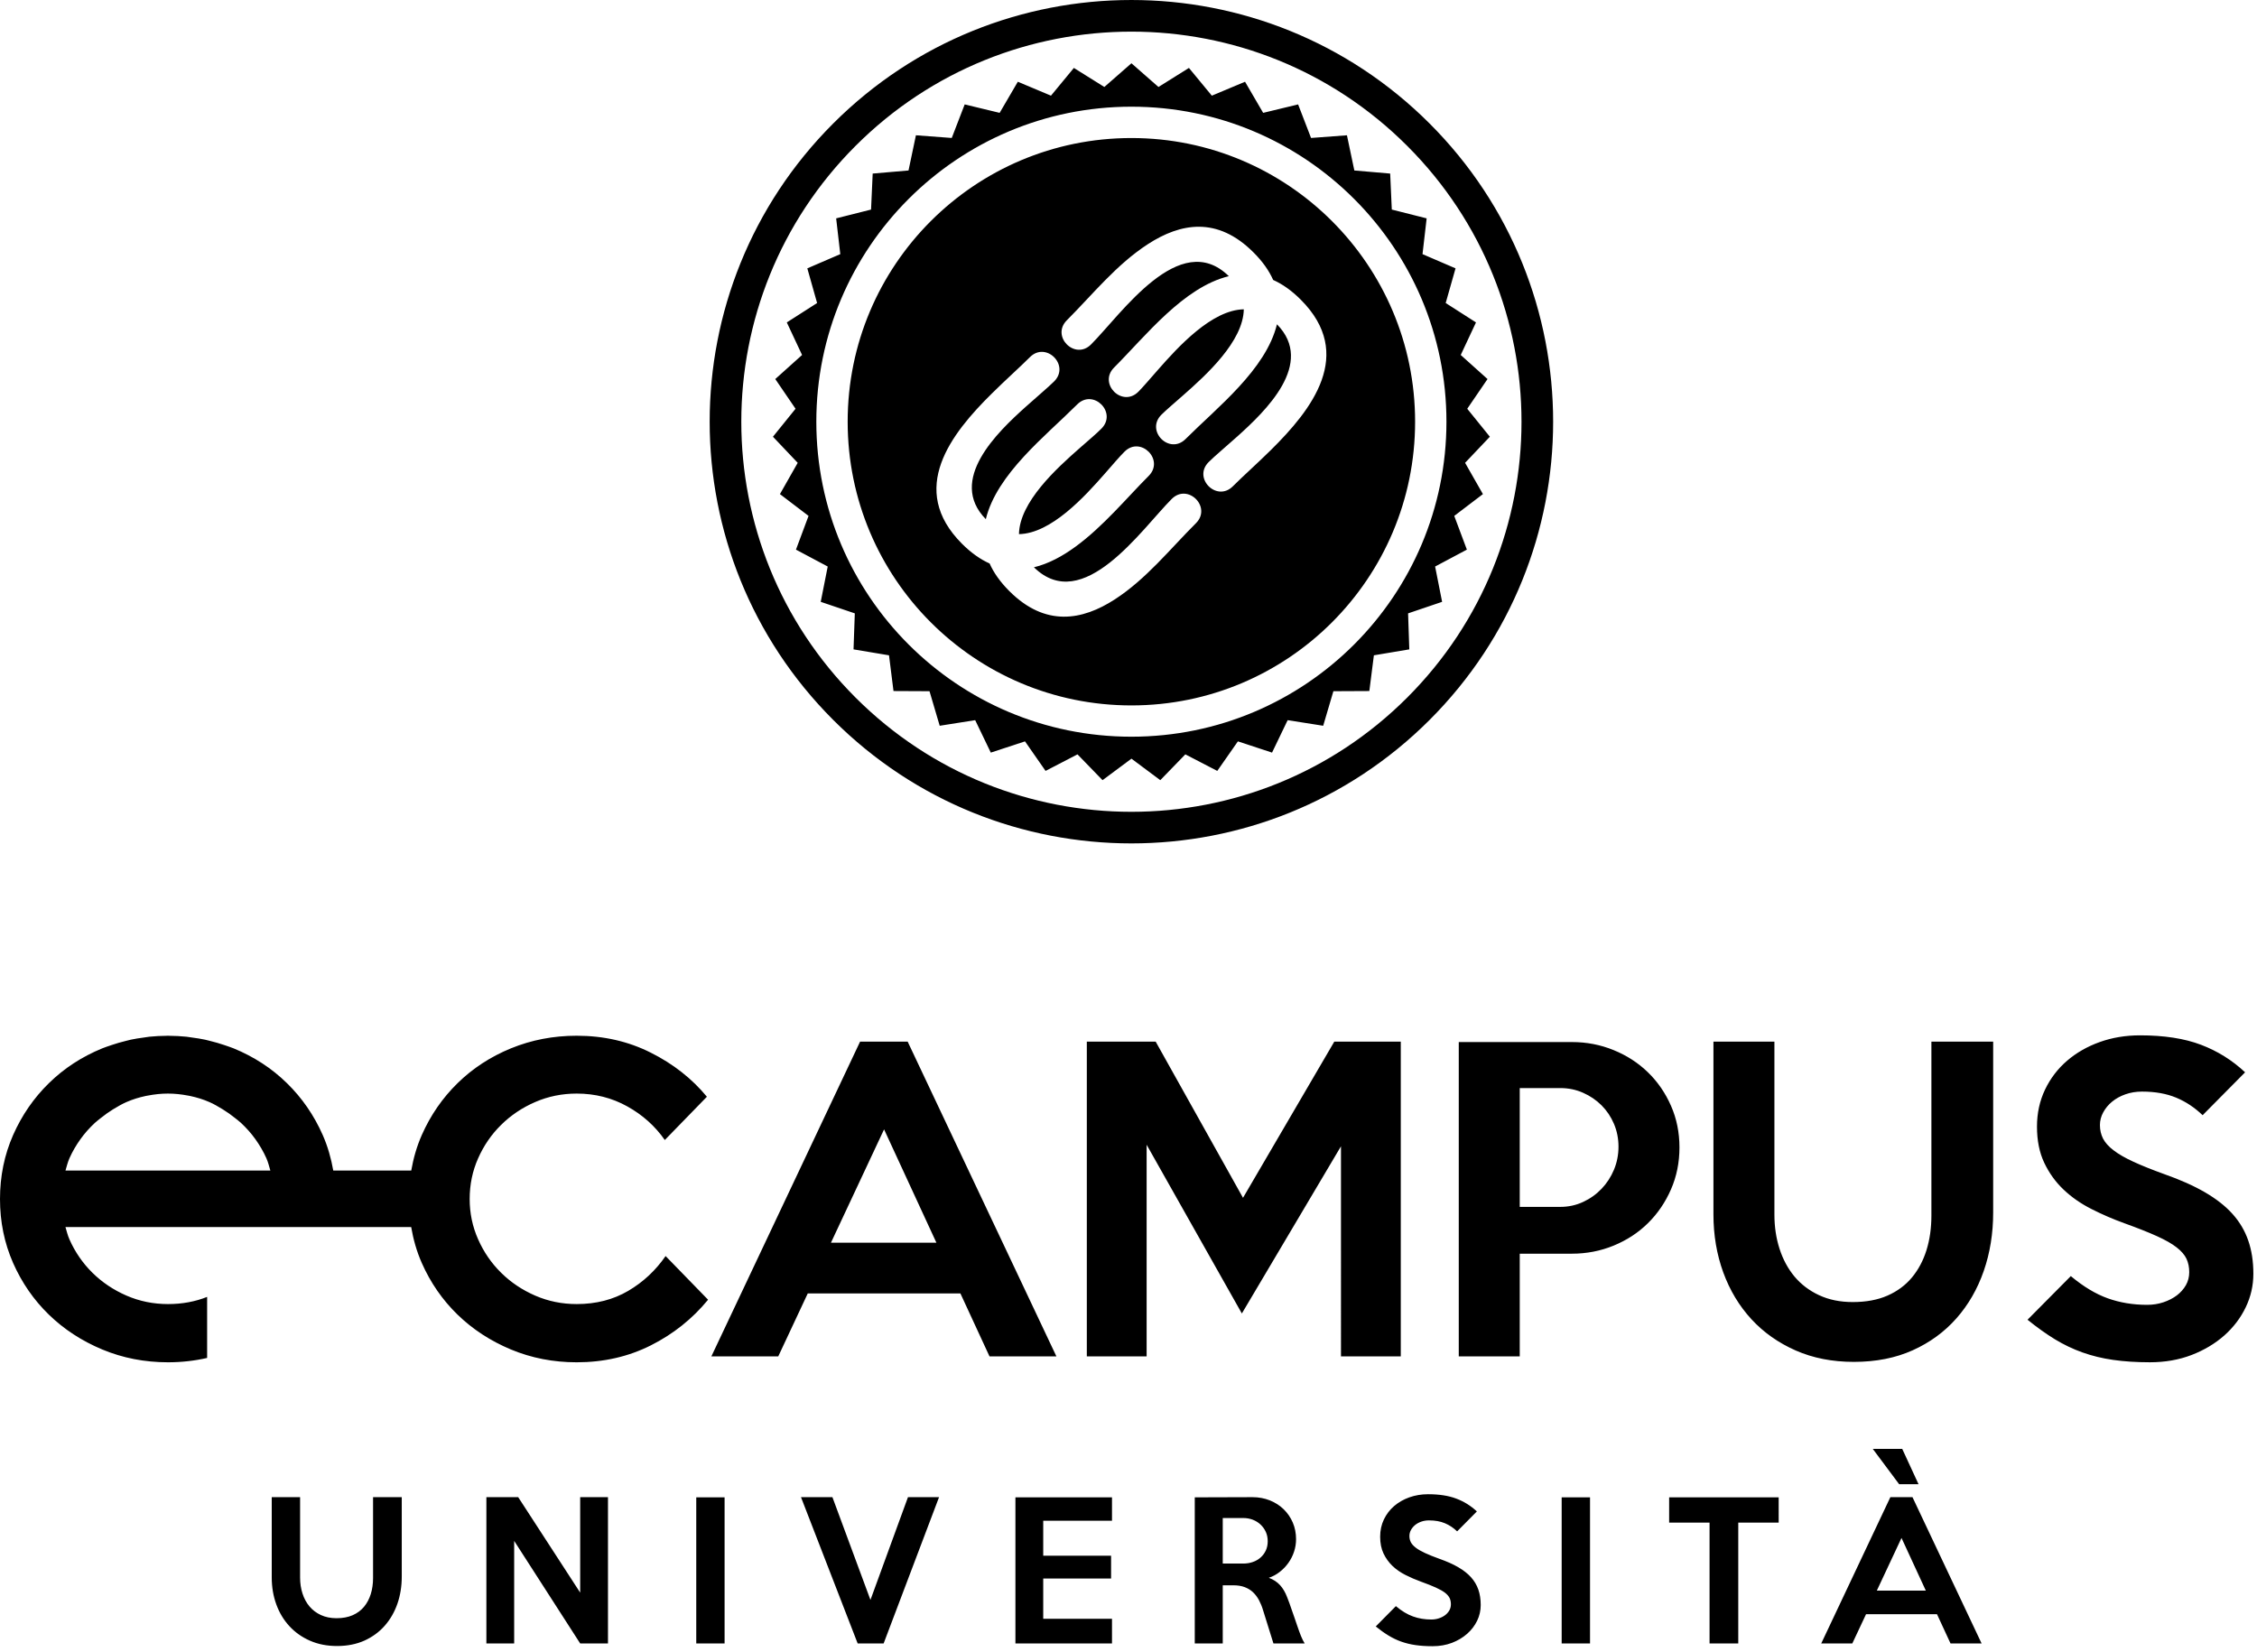
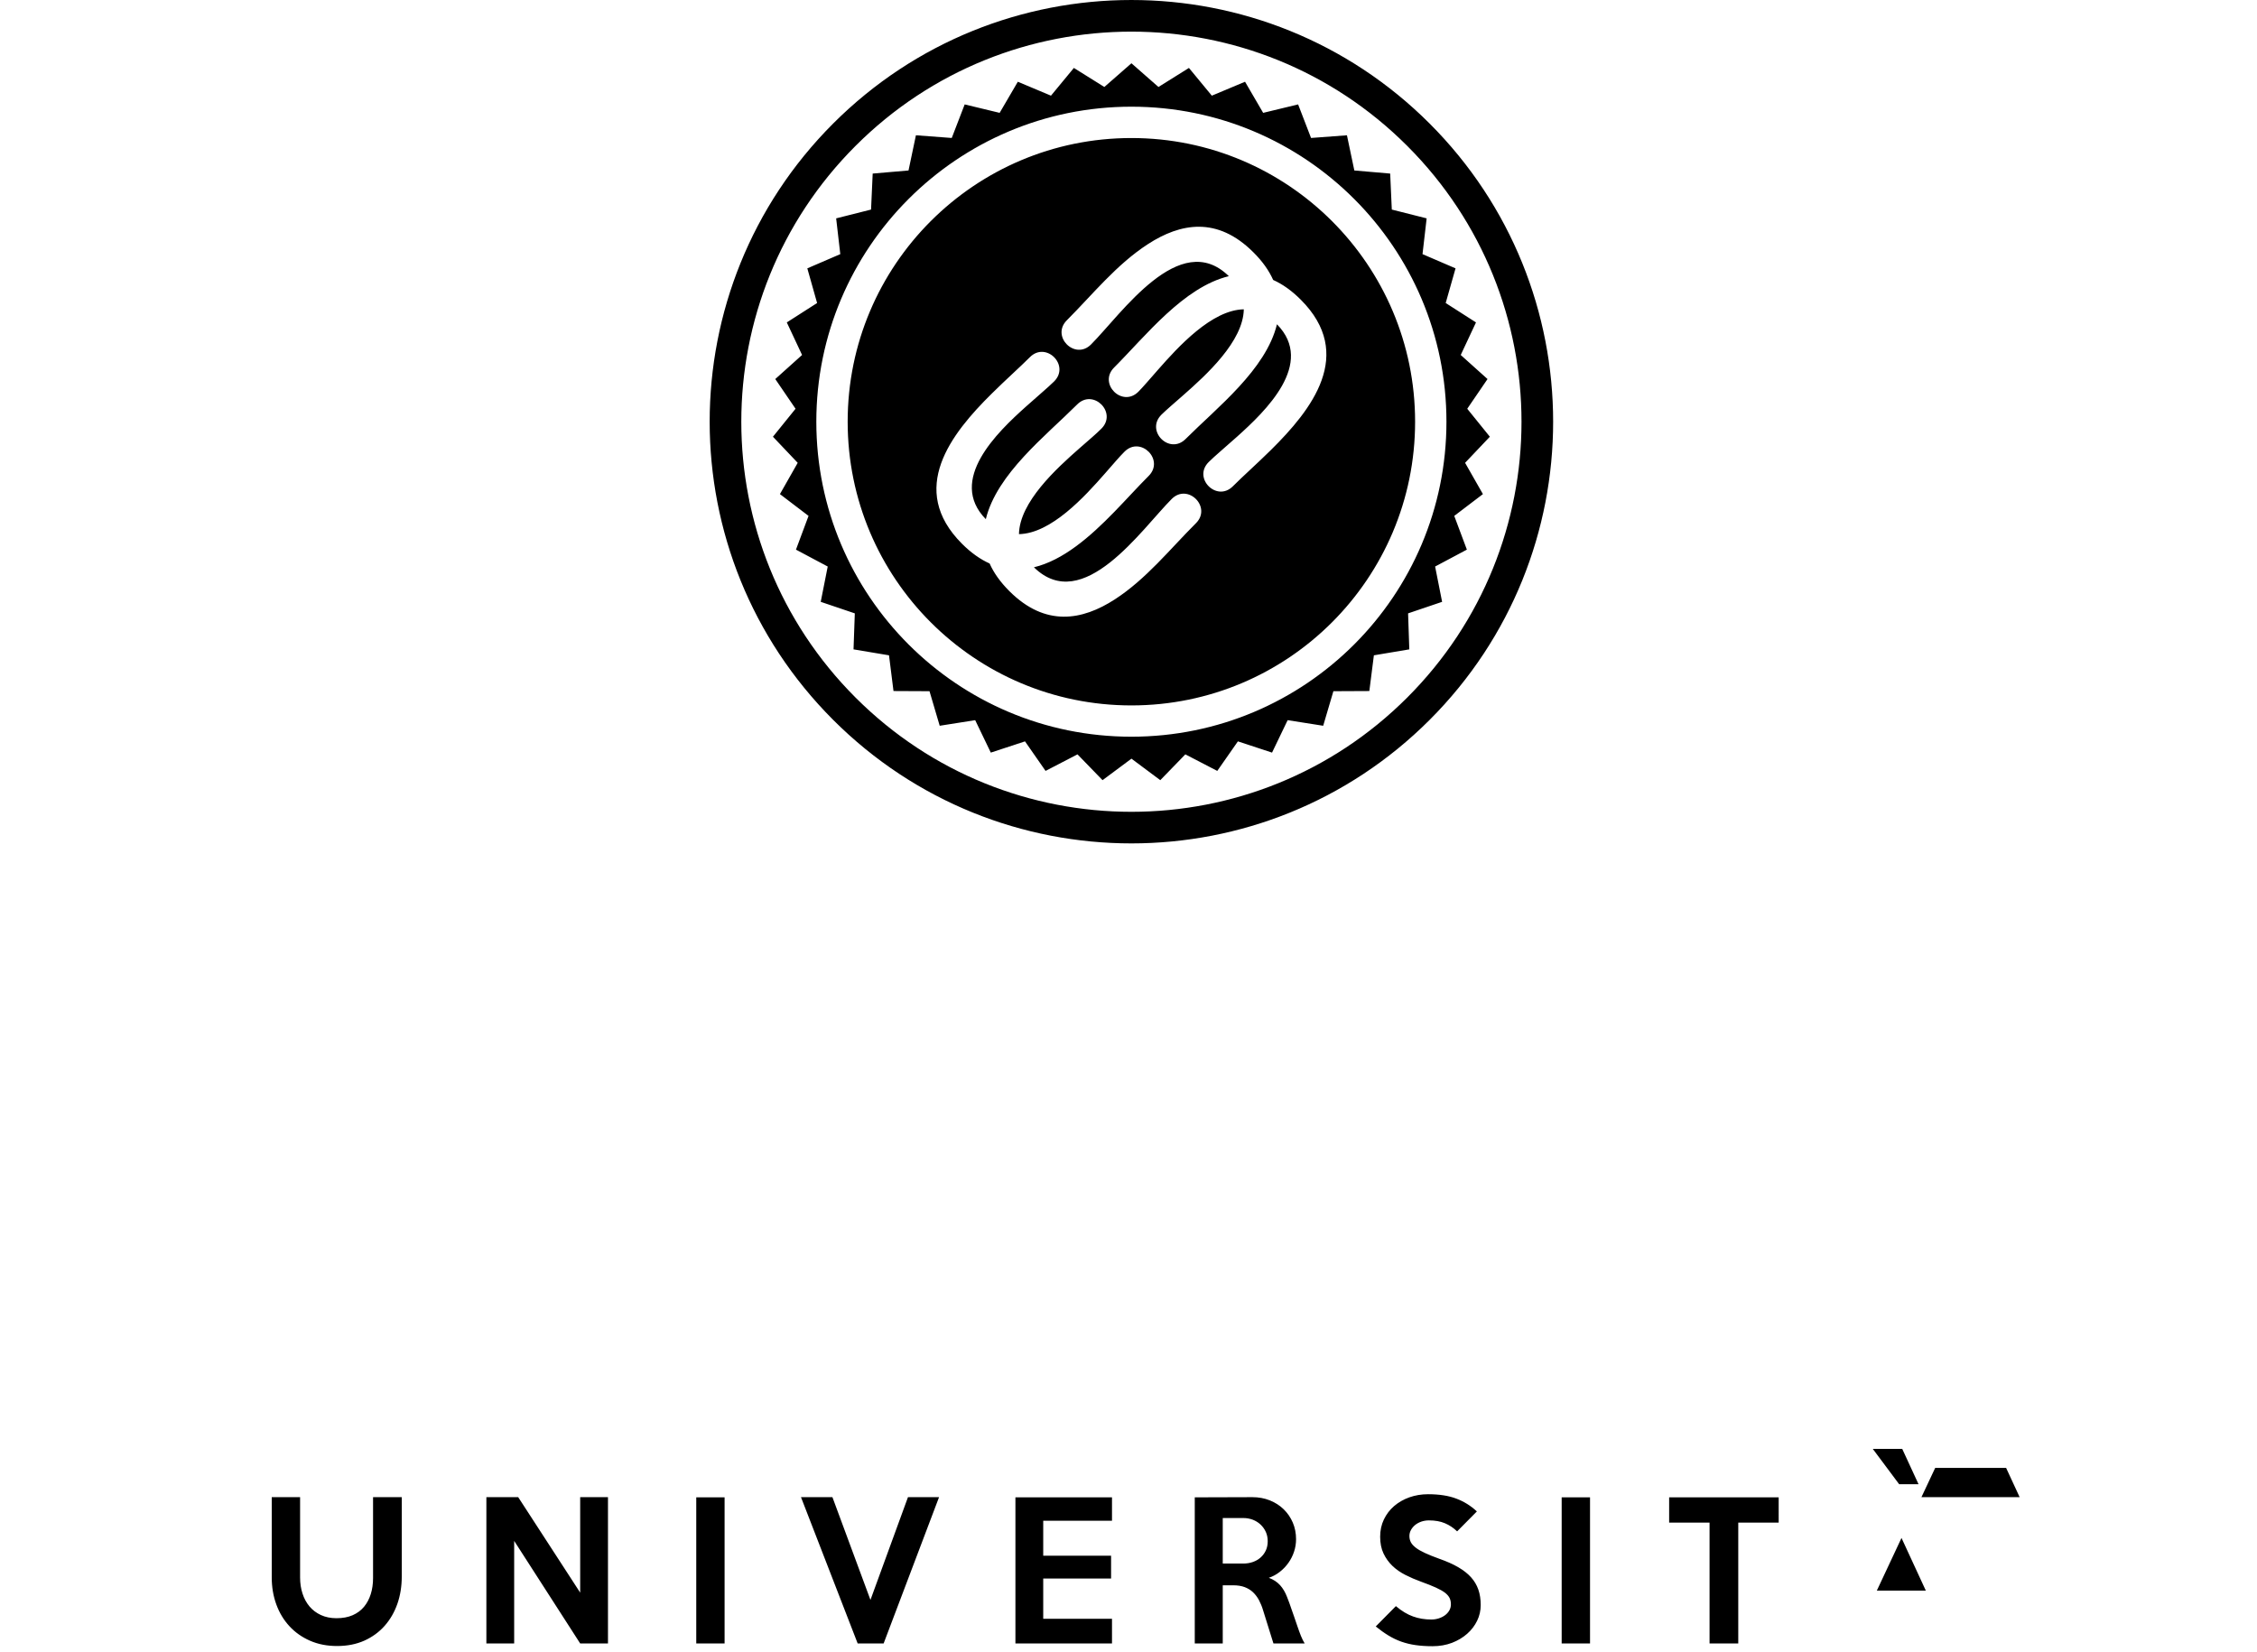
<svg xmlns="http://www.w3.org/2000/svg" version="1.1" id="Layer_1" x="0px" y="0px" viewBox="0 0 388 284" style="enable-background:new 0 0 388 284;" xml:space="preserve">
  <g id="ecampus">
    <path id="Fill-1" style="fill-rule:evenodd;clip-rule:evenodd;" d="M218.479,77.367c-2.374,2.344-4.748,4.446-6.541,6.239   c-2.764,2.765-6.931-1.401-4.157-4.167c1.072-1.071,2.905-2.583,4.908-4.387c4.818-4.326,13.462-12.559,6.831-19.3   c-1.893,7.792-10.287,14.303-15.705,19.721c-2.774,2.775-6.931-1.391-4.167-4.166c0.871-0.861,2.224-2.003,3.756-3.355   c3.966-3.486,10.317-9.255,10.417-14.774c-5.519,0.1-11.288,6.45-14.774,10.417c-1.352,1.532-2.494,2.885-3.355,3.756   c-2.774,2.764-6.941-1.392-4.167-4.167c5.419-5.419,11.929-13.812,19.722-15.705c-8.444-8.293-18.53,6.591-23.688,11.739   c-2.764,2.774-6.931-1.392-4.157-4.158c4.507-4.516,8.524-9.584,13.952-13.1c5.569-3.606,11.899-4.808,18.129,1.432   c1.573,1.563,2.674,3.145,3.385,4.738c1.593,0.711,3.175,1.823,4.738,3.385C233.013,60.91,225.491,70.445,218.479,77.367   L218.479,77.367z M205.599,89.947c-4.517,4.507-8.534,9.585-13.952,13.101c-5.579,3.606-11.909,4.798-18.139-1.432   c-1.563-1.564-2.674-3.146-3.385-4.739c-1.583-0.71-3.175-1.822-4.738-3.384c-9.395-9.395-1.883-18.93,5.138-25.851   c2.364-2.344,4.738-4.447,6.531-6.24c2.764-2.764,6.931,1.392,4.167,4.167c-1.082,1.072-2.905,2.584-4.908,4.387   c-4.818,4.327-13.462,12.56-6.841,19.301c1.893-7.792,10.287-14.303,15.705-19.722c2.774-2.774,6.931,1.392,4.167,4.157   c-0.861,0.871-2.214,2.013-3.756,3.364c-3.966,3.487-10.317,9.256-10.417,14.774c5.519-0.099,11.298-6.449,14.774-10.416   c1.352-1.532,2.494-2.896,3.365-3.756c2.764-2.765,6.931,1.392,4.157,4.167c-3.666,3.665-7.833,8.704-12.56,12.149   c-2.254,1.652-4.637,2.945-7.162,3.556c8.444,8.293,18.53-6.591,23.688-11.75C204.196,83.016,208.363,87.182,205.599,89.947   L205.599,89.947z M194.501,23.731c-26.943,0-48.779,21.835-48.779,48.768c0,26.943,21.835,48.778,48.779,48.778   c26.933,0,48.769-21.835,48.769-48.778C243.269,45.566,221.434,23.731,194.501,23.731L194.501,23.731z M194.501,126.656   c-29.918,0.01-54.167-24.239-54.167-54.157c0-29.908,24.249-54.157,54.167-54.157c29.908,0,54.157,24.249,54.157,54.157   C248.658,102.417,224.409,126.656,194.501,126.656L194.501,126.656z M251.863,79.57l4.257-4.487l-3.886-4.808l3.486-5.108   l-4.607-4.137l2.624-5.599l-5.208-3.335l1.693-5.96l-5.679-2.444l0.711-6.15l-5.99-1.513l-0.28-6.189l-6.16-0.531l-1.272-6.051   l-6.17,0.462l-2.224-5.769l-6.01,1.452l-3.115-5.349l-5.709,2.394l-3.936-4.768l-5.238,3.275l-4.647-4.077l-4.658,4.077   l-5.238-3.275l-3.936,4.768l-5.699-2.394l-3.125,5.349l-6.01-1.452l-2.224,5.769l-6.16-0.462l-1.272,6.051l-6.16,0.531l-0.28,6.189   l-6,1.513l0.711,6.15l-5.669,2.444l1.683,5.96l-5.208,3.335l2.624,5.599l-4.607,4.137l3.486,5.108l-3.886,4.808l4.257,4.487   l-3.055,5.378l4.918,3.747l-2.163,5.799l5.459,2.905l-1.202,6.07l5.859,1.983l-0.22,6.19l6.1,1.022l0.771,6.14l6.19,0.029   l1.753,5.941l6.1-0.962l2.684,5.578l5.879-1.932l3.536,5.078l5.489-2.845l4.307,4.437l4.968-3.697l4.958,3.697l4.307-4.437   l5.489,2.845l3.546-5.078l5.869,1.932l2.684-5.578l6.11,0.962l1.753-5.941l6.18-0.029l0.781-6.14l6.09-1.022l-0.21-6.19   l5.849-1.983l-1.202-6.07l5.459-2.905L250,88.695l4.928-3.747L251.863,79.57z M194.501,126.656   c-29.918,0.01-54.167-24.239-54.167-54.157c0-29.908,24.249-54.157,54.167-54.157c29.908,0,54.157,24.249,54.157,54.157   C248.658,102.417,224.409,126.656,194.501,126.656L194.501,126.656z M251.863,79.57l4.257-4.487l-3.886-4.808l3.486-5.108   l-4.607-4.137l2.624-5.599l-5.208-3.335l1.693-5.96l-5.679-2.444l0.711-6.15l-5.99-1.513l-0.28-6.189l-6.16-0.531l-1.272-6.051   l-6.17,0.462l-2.224-5.769l-6.01,1.452l-3.115-5.349l-5.709,2.394l-3.936-4.768l-5.238,3.275l-4.647-4.077l-4.658,4.077   l-5.238-3.275l-3.936,4.768l-5.699-2.394l-3.125,5.349l-6.01-1.452l-2.224,5.769l-6.16-0.462l-1.272,6.051l-6.16,0.531l-0.28,6.189   l-6,1.513l0.711,6.15l-5.669,2.444l1.683,5.96l-5.208,3.335l2.624,5.599l-4.607,4.137l3.486,5.108l-3.886,4.808l4.257,4.487   l-3.055,5.378l4.918,3.747l-2.163,5.799l5.459,2.905l-1.202,6.07l5.859,1.983l-0.22,6.19l6.1,1.022l0.771,6.14l6.19,0.029   l1.753,5.941l6.1-0.962l2.684,5.578l5.879-1.932l3.536,5.078l5.489-2.845l4.307,4.437l4.968-3.697l4.958,3.697l4.307-4.437   l5.489,2.845l3.546-5.078l5.869,1.932l2.684-5.578l6.11,0.962l1.753-5.941l6.18-0.029l0.781-6.14l6.09-1.022l-0.21-6.19   l5.849-1.983l-1.202-6.07l5.459-2.905L250,88.695l4.928-3.747L251.863,79.57z M194.501,126.656   c-29.918,0.01-54.167-24.239-54.167-54.157c0-29.908,24.249-54.157,54.167-54.157c29.908,0,54.157,24.249,54.157,54.157   C248.658,102.417,224.409,126.656,194.501,126.656L194.501,126.656z M251.863,79.57l4.257-4.487l-3.886-4.808l3.486-5.108   l-4.607-4.137l2.624-5.599l-5.208-3.335l1.693-5.96l-5.679-2.444l0.711-6.15l-5.99-1.513l-0.28-6.189l-6.16-0.531l-1.272-6.051   l-6.17,0.462l-2.224-5.769l-6.01,1.452l-3.115-5.349l-5.709,2.394l-3.936-4.768l-5.238,3.275l-4.647-4.077l-4.658,4.077   l-5.238-3.275l-3.936,4.768l-5.699-2.394l-3.125,5.349l-6.01-1.452l-2.224,5.769l-6.16-0.462l-1.272,6.051l-6.16,0.531l-0.28,6.189   l-6,1.513l0.711,6.15l-5.669,2.444l1.683,5.96l-5.208,3.335l2.624,5.599l-4.607,4.137l3.486,5.108l-3.886,4.808l4.257,4.487   l-3.055,5.378l4.918,3.747l-2.163,5.799l5.459,2.905l-1.202,6.07l5.859,1.983l-0.22,6.19l6.1,1.022l0.771,6.14l6.19,0.029   l1.753,5.941l6.1-0.962l2.684,5.578l5.879-1.932l3.536,5.078l5.489-2.845l4.307,4.437l4.968-3.697l4.958,3.697l4.307-4.437   l5.489,2.845l3.546-5.078l5.869,1.932l2.684-5.578l6.11,0.962l1.753-5.941l6.18-0.029l0.781-6.14l6.09-1.022l-0.21-6.19   l5.849-1.983l-1.202-6.07l5.459-2.905L250,88.695l4.928-3.747L251.863,79.57z M194.501,126.656   c-29.918,0.01-54.167-24.239-54.167-54.157c0-29.908,24.249-54.157,54.167-54.157c29.908,0,54.157,24.249,54.157,54.157   C248.658,102.417,224.409,126.656,194.501,126.656L194.501,126.656z M251.863,79.57l4.257-4.487l-3.886-4.808l3.486-5.108   l-4.607-4.137l2.624-5.599l-5.208-3.335l1.693-5.96l-5.679-2.444l0.711-6.15l-5.99-1.513l-0.28-6.189l-6.16-0.531l-1.272-6.051   l-6.17,0.462l-2.224-5.769l-6.01,1.452l-3.115-5.349l-5.709,2.394l-3.936-4.768l-5.238,3.275l-4.647-4.077l-4.658,4.077   l-5.238-3.275l-3.936,4.768l-5.699-2.394l-3.125,5.349l-6.01-1.452l-2.224,5.769l-6.16-0.462l-1.272,6.051l-6.16,0.531l-0.28,6.189   l-6,1.513l0.711,6.15l-5.669,2.444l1.683,5.96l-5.208,3.335l2.624,5.599l-4.607,4.137l3.486,5.108l-3.886,4.808l4.257,4.487   l-3.055,5.378l4.918,3.747l-2.163,5.799l5.459,2.905l-1.202,6.07l5.859,1.983l-0.22,6.19l6.1,1.022l0.771,6.14l6.19,0.029   l1.753,5.941l6.1-0.962l2.684,5.578l5.879-1.932l3.536,5.078l5.489-2.845l4.307,4.437l4.968-3.697l4.958,3.697l4.307-4.437   l5.489,2.845l3.546-5.078l5.869,1.932l2.684-5.578l6.11,0.962l1.753-5.941l6.18-0.029l0.781-6.14l6.09-1.022l-0.21-6.19   l5.849-1.983l-1.202-6.07l5.459-2.905L250,88.695l4.928-3.747L251.863,79.57z M194.501,126.656   c-29.918,0.01-54.167-24.239-54.167-54.157c0-29.908,24.249-54.157,54.167-54.157c29.908,0,54.157,24.249,54.157,54.157   C248.658,102.417,224.409,126.656,194.501,126.656L194.501,126.656z M251.863,79.57l4.257-4.487l-3.886-4.808l3.486-5.108   l-4.607-4.137l2.624-5.599l-5.208-3.335l1.693-5.96l-5.679-2.444l0.711-6.15l-5.99-1.513l-0.28-6.189l-6.16-0.531l-1.272-6.051   l-6.17,0.462l-2.224-5.769l-6.01,1.452l-3.115-5.349l-5.709,2.394l-3.936-4.768l-5.238,3.275l-4.647-4.077l-4.658,4.077   l-5.238-3.275l-3.936,4.768l-5.699-2.394l-3.125,5.349l-6.01-1.452l-2.224,5.769l-6.16-0.462l-1.272,6.051l-6.16,0.531l-0.28,6.189   l-6,1.513l0.711,6.15l-5.669,2.444l1.683,5.96l-5.208,3.335l2.624,5.599l-4.607,4.137l3.486,5.108l-3.886,4.808l4.257,4.487   l-3.055,5.378l4.918,3.747l-2.163,5.799l5.459,2.905l-1.202,6.07l5.859,1.983l-0.22,6.19l6.1,1.022l0.771,6.14l6.19,0.029   l1.753,5.941l6.1-0.962l2.684,5.578l5.879-1.932l3.536,5.078l5.489-2.845l4.307,4.437l4.968-3.697l4.958,3.697l4.307-4.437   l5.489,2.845l3.546-5.078l5.869,1.932l2.684-5.578l6.11,0.962l1.753-5.941l6.18-0.029l0.781-6.14l6.09-1.022l-0.21-6.19   l5.849-1.983l-1.202-6.07l5.459-2.905L250,88.695l4.928-3.747L251.863,79.57z M241.917,119.925   c-26.192,26.192-68.651,26.192-94.843,0c-26.182-26.192-26.182-68.65,0-94.842c26.192-26.192,68.651-26.192,94.843,0   S268.109,93.733,241.917,119.925L241.917,119.925z M245.763,21.237c-28.316-28.315-74.22-28.315-102.535,0   c-28.306,28.314-28.306,74.219,0.01,102.534c28.306,28.305,74.21,28.305,102.525,0C274.079,95.456,274.079,49.551,245.763,21.237   L245.763,21.237z M194.501,126.656c-29.918,0.01-54.167-24.239-54.167-54.157c0-29.908,24.249-54.157,54.167-54.157   c29.908,0,54.157,24.249,54.157,54.157C248.658,102.417,224.409,126.656,194.501,126.656L194.501,126.656z M251.863,79.57   l4.257-4.487l-3.886-4.808l3.486-5.108l-4.607-4.137l2.624-5.599l-5.208-3.335l1.693-5.96l-5.679-2.444l0.711-6.15l-5.99-1.513   l-0.28-6.189l-6.16-0.531l-1.272-6.051l-6.17,0.462l-2.224-5.769l-6.01,1.452l-3.115-5.349l-5.709,2.394l-3.936-4.768l-5.238,3.275   l-4.647-4.077l-4.658,4.077l-5.238-3.275l-3.936,4.768l-5.699-2.394l-3.125,5.349l-6.01-1.452l-2.224,5.769l-6.16-0.462   l-1.272,6.051l-6.16,0.531l-0.28,6.189l-6,1.513l0.711,6.15l-5.669,2.444l1.683,5.96l-5.208,3.335l2.624,5.599l-4.607,4.137   l3.486,5.108l-3.886,4.808l4.257,4.487l-3.055,5.378l4.918,3.747l-2.163,5.799l5.459,2.905l-1.202,6.07l5.859,1.983l-0.22,6.19   l6.1,1.022l0.771,6.14l6.19,0.029l1.753,5.941l6.1-0.962l2.684,5.578l5.879-1.932l3.536,5.078l5.489-2.845l4.307,4.437l4.968-3.697   l4.958,3.697l4.307-4.437l5.489,2.845l3.546-5.078l5.869,1.932l2.684-5.578l6.11,0.962l1.753-5.941l6.18-0.029l0.781-6.14   l6.09-1.022l-0.21-6.19l5.849-1.983l-1.202-6.07l5.459-2.905L250,88.695l4.928-3.747L251.863,79.57z M194.501,126.656   c-29.918,0.01-54.167-24.239-54.167-54.157c0-29.908,24.249-54.157,54.167-54.157c29.908,0,54.157,24.249,54.157,54.157   C248.658,102.417,224.409,126.656,194.501,126.656L194.501,126.656z M251.863,79.57l4.257-4.487l-3.886-4.808l3.486-5.108   l-4.607-4.137l2.624-5.599l-5.208-3.335l1.693-5.96l-5.679-2.444l0.711-6.15l-5.99-1.513l-0.28-6.189l-6.16-0.531l-1.272-6.051   l-6.17,0.462l-2.224-5.769l-6.01,1.452l-3.115-5.349l-5.709,2.394l-3.936-4.768l-5.238,3.275l-4.647-4.077l-4.658,4.077   l-5.238-3.275l-3.936,4.768l-5.699-2.394l-3.125,5.349l-6.01-1.452l-2.224,5.769l-6.16-0.462l-1.272,6.051l-6.16,0.531l-0.28,6.189   l-6,1.513l0.711,6.15l-5.669,2.444l1.683,5.96l-5.208,3.335l2.624,5.599l-4.607,4.137l3.486,5.108l-3.886,4.808l4.257,4.487   l-3.055,5.378l4.918,3.747l-2.163,5.799l5.459,2.905l-1.202,6.07l5.859,1.983l-0.22,6.19l6.1,1.022l0.771,6.14l6.19,0.029   l1.753,5.941l6.1-0.962l2.684,5.578l5.879-1.932l3.536,5.078l5.489-2.845l4.307,4.437l4.968-3.697l4.958,3.697l4.307-4.437   l5.489,2.845l3.546-5.078l5.869,1.932l2.684-5.578l6.11,0.962l1.753-5.941l6.18-0.029l0.781-6.14l6.09-1.022l-0.21-6.19   l5.849-1.983l-1.202-6.07l5.459-2.905L250,88.695l4.928-3.747L251.863,79.57z M194.501,126.656   c-29.918,0.01-54.167-24.239-54.167-54.157c0-29.908,24.249-54.157,54.167-54.157c29.908,0,54.157,24.249,54.157,54.157   C248.658,102.417,224.409,126.656,194.501,126.656L194.501,126.656z M251.863,79.57l4.257-4.487l-3.886-4.808l3.486-5.108   l-4.607-4.137l2.624-5.599l-5.208-3.335l1.693-5.96l-5.679-2.444l0.711-6.15l-5.99-1.513l-0.28-6.189l-6.16-0.531l-1.272-6.051   l-6.17,0.462l-2.224-5.769l-6.01,1.452l-3.115-5.349l-5.709,2.394l-3.936-4.768l-5.238,3.275l-4.647-4.077l-4.658,4.077   l-5.238-3.275l-3.936,4.768l-5.699-2.394l-3.125,5.349l-6.01-1.452l-2.224,5.769l-6.16-0.462l-1.272,6.051l-6.16,0.531l-0.28,6.189   l-6,1.513l0.711,6.15l-5.669,2.444l1.683,5.96l-5.208,3.335l2.624,5.599l-4.607,4.137l3.486,5.108l-3.886,4.808l4.257,4.487   l-3.055,5.378l4.918,3.747l-2.163,5.799l5.459,2.905l-1.202,6.07l5.859,1.983l-0.22,6.19l6.1,1.022l0.771,6.14l6.19,0.029   l1.753,5.941l6.1-0.962l2.684,5.578l5.879-1.932l3.536,5.078l5.489-2.845l4.307,4.437l4.968-3.697l4.958,3.697l4.307-4.437   l5.489,2.845l3.546-5.078l5.869,1.932l2.684-5.578l6.11,0.962l1.753-5.941l6.18-0.029l0.781-6.14l6.09-1.022l-0.21-6.19   l5.849-1.983l-1.202-6.07l5.459-2.905L250,88.695l4.928-3.747L251.863,79.57z M194.501,126.656   c-29.918,0.01-54.167-24.239-54.167-54.157c0-29.908,24.249-54.157,54.167-54.157c29.908,0,54.157,24.249,54.157,54.157   C248.658,102.417,224.409,126.656,194.501,126.656L194.501,126.656z M251.863,79.57l4.257-4.487l-3.886-4.808l3.486-5.108   l-4.607-4.137l2.624-5.599l-5.208-3.335l1.693-5.96l-5.679-2.444l0.711-6.15l-5.99-1.513l-0.28-6.189l-6.16-0.531l-1.272-6.051   l-6.17,0.462l-2.224-5.769l-6.01,1.452l-3.115-5.349l-5.709,2.394l-3.936-4.768l-5.238,3.275l-4.647-4.077l-4.658,4.077   l-5.238-3.275l-3.936,4.768l-5.699-2.394l-3.125,5.349l-6.01-1.452l-2.224,5.769l-6.16-0.462l-1.272,6.051l-6.16,0.531l-0.28,6.189   l-6,1.513l0.711,6.15l-5.669,2.444l1.683,5.96l-5.208,3.335l2.624,5.599l-4.607,4.137l3.486,5.108l-3.886,4.808l4.257,4.487   l-3.055,5.378l4.918,3.747l-2.163,5.799l5.459,2.905l-1.202,6.07l5.859,1.983l-0.22,6.19l6.1,1.022l0.771,6.14l6.19,0.029   l1.753,5.941l6.1-0.962l2.684,5.578l5.879-1.932l3.536,5.078l5.489-2.845l4.307,4.437l4.968-3.697l4.958,3.697l4.307-4.437   l5.489,2.845l3.546-5.078l5.869,1.932l2.684-5.578l6.11,0.962l1.753-5.941l6.18-0.029l0.781-6.14l6.09-1.022l-0.21-6.19   l5.849-1.983l-1.202-6.07l5.459-2.905L250,88.695l4.928-3.747L251.863,79.57z M194.501,126.656   c-29.918,0.01-54.167-24.239-54.167-54.157c0-29.908,24.249-54.157,54.167-54.157c29.908,0,54.157,24.249,54.157,54.157   C248.658,102.417,224.409,126.656,194.501,126.656L194.501,126.656z M251.863,79.57l4.257-4.487l-3.886-4.808l3.486-5.108   l-4.607-4.137l2.624-5.599l-5.208-3.335l1.693-5.96l-5.679-2.444l0.711-6.15l-5.99-1.513l-0.28-6.189l-6.16-0.531l-1.272-6.051   l-6.17,0.462l-2.224-5.769l-6.01,1.452l-3.115-5.349l-5.709,2.394l-3.936-4.768l-5.238,3.275l-4.647-4.077l-4.658,4.077   l-5.238-3.275l-3.936,4.768l-5.699-2.394l-3.125,5.349l-6.01-1.452l-2.224,5.769l-6.16-0.462l-1.272,6.051l-6.16,0.531l-0.28,6.189   l-6,1.513l0.711,6.15l-5.669,2.444l1.683,5.96l-5.208,3.335l2.624,5.599l-4.607,4.137l3.486,5.108l-3.886,4.808l4.257,4.487   l-3.055,5.378l4.918,3.747l-2.163,5.799l5.459,2.905l-1.202,6.07l5.859,1.983l-0.22,6.19l6.1,1.022l0.771,6.14l6.19,0.029   l1.753,5.941l6.1-0.962l2.684,5.578l5.879-1.932l3.536,5.078l5.489-2.845l4.307,4.437l4.968-3.697l4.958,3.697l4.307-4.437   l5.489,2.845l3.546-5.078l5.869,1.932l2.684-5.578l6.11,0.962l1.753-5.941l6.18-0.029l0.781-6.14l6.09-1.022l-0.21-6.19   l5.849-1.983l-1.202-6.07l5.459-2.905L250,88.695l4.928-3.747L251.863,79.57z M194.501,126.656   c-29.918,0.01-54.167-24.239-54.167-54.157c0-29.908,24.249-54.157,54.167-54.157c29.908,0,54.157,24.249,54.157,54.157   C248.658,102.417,224.409,126.656,194.501,126.656L194.501,126.656z M251.863,79.57l4.257-4.487l-3.886-4.808l3.486-5.108   l-4.607-4.137l2.624-5.599l-5.208-3.335l1.693-5.96l-5.679-2.444l0.711-6.15l-5.99-1.513l-0.28-6.189l-6.16-0.531l-1.272-6.051   l-6.17,0.462l-2.224-5.769l-6.01,1.452l-3.115-5.349l-5.709,2.394l-3.936-4.768l-5.238,3.275l-4.647-4.077l-4.658,4.077   l-5.238-3.275l-3.936,4.768l-5.699-2.394l-3.125,5.349l-6.01-1.452l-2.224,5.769l-6.16-0.462l-1.272,6.051l-6.16,0.531l-0.28,6.189   l-6,1.513l0.711,6.15l-5.669,2.444l1.683,5.96l-5.208,3.335l2.624,5.599l-4.607,4.137l3.486,5.108l-3.886,4.808l4.257,4.487   l-3.055,5.378l4.918,3.747l-2.163,5.799l5.459,2.905l-1.202,6.07l5.859,1.983l-0.22,6.19l6.1,1.022l0.771,6.14l6.19,0.029   l1.753,5.941l6.1-0.962l2.684,5.578l5.879-1.932l3.536,5.078l5.489-2.845l4.307,4.437l4.968-3.697l4.958,3.697l4.307-4.437   l5.489,2.845l3.546-5.078l5.869,1.932l2.684-5.578l6.11,0.962l1.753-5.941l6.18-0.029l0.781-6.14l6.09-1.022l-0.21-6.19   l5.849-1.983l-1.202-6.07l5.459-2.905L250,88.695l4.928-3.747L251.863,79.57z M194.501,126.656   c-29.918,0.01-54.167-24.239-54.167-54.157c0-29.908,24.249-54.157,54.167-54.157c29.908,0,54.157,24.249,54.157,54.157   C248.658,102.417,224.409,126.656,194.501,126.656L194.501,126.656z M251.863,79.57l4.257-4.487l-3.886-4.808l3.486-5.108   l-4.607-4.137l2.624-5.599l-5.208-3.335l1.693-5.96l-5.679-2.444l0.711-6.15l-5.99-1.513l-0.28-6.189l-6.16-0.531l-1.272-6.051   l-6.17,0.462l-2.224-5.769l-6.01,1.452l-3.115-5.349l-5.709,2.394l-3.936-4.768l-5.238,3.275l-4.647-4.077l-4.658,4.077   l-5.238-3.275l-3.936,4.768l-5.699-2.394l-3.125,5.349l-6.01-1.452l-2.224,5.769l-6.16-0.462l-1.272,6.051l-6.16,0.531l-0.28,6.189   l-6,1.513l0.711,6.15l-5.669,2.444l1.683,5.96l-5.208,3.335l2.624,5.599l-4.607,4.137l3.486,5.108l-3.886,4.808l4.257,4.487   l-3.055,5.378l4.918,3.747l-2.163,5.799l5.459,2.905l-1.202,6.07l5.859,1.983l-0.22,6.19l6.1,1.022l0.771,6.14l6.19,0.029   l1.753,5.941l6.1-0.962l2.684,5.578l5.879-1.932l3.536,5.078l5.489-2.845l4.307,4.437l4.968-3.697l4.958,3.697l4.307-4.437   l5.489,2.845l3.546-5.078l5.869,1.932l2.684-5.578l6.11,0.962l1.753-5.941l6.18-0.029l0.781-6.14l6.09-1.022l-0.21-6.19   l5.849-1.983l-1.202-6.07l5.459-2.905L250,88.695l4.928-3.747L251.863,79.57z M194.501,126.656   c-29.918,0.01-54.167-24.239-54.167-54.157c0-29.908,24.249-54.157,54.167-54.157c29.908,0,54.157,24.249,54.157,54.157   C248.658,102.417,224.409,126.656,194.501,126.656L194.501,126.656z M251.863,79.57l4.257-4.487l-3.886-4.808l3.486-5.108   l-4.607-4.137l2.624-5.599l-5.208-3.335l1.693-5.96l-5.679-2.444l0.711-6.15l-5.99-1.513l-0.28-6.189l-6.16-0.531l-1.272-6.051   l-6.17,0.462l-2.224-5.769l-6.01,1.452l-3.115-5.349l-5.709,2.394l-3.936-4.768l-5.238,3.275l-4.647-4.077l-4.658,4.077   l-5.238-3.275l-3.936,4.768l-5.699-2.394l-3.125,5.349l-6.01-1.452l-2.224,5.769l-6.16-0.462l-1.272,6.051l-6.16,0.531l-0.28,6.189   l-6,1.513l0.711,6.15l-5.669,2.444l1.683,5.96l-5.208,3.335l2.624,5.599l-4.607,4.137l3.486,5.108l-3.886,4.808l4.257,4.487   l-3.055,5.378l4.918,3.747l-2.163,5.799l5.459,2.905l-1.202,6.07l5.859,1.983l-0.22,6.19l6.1,1.022l0.771,6.14l6.19,0.029   l1.753,5.941l6.1-0.962l2.684,5.578l5.879-1.932l3.536,5.078l5.489-2.845l4.307,4.437l4.968-3.697l4.958,3.697l4.307-4.437   l5.489,2.845l3.546-5.078l5.869,1.932l2.684-5.578l6.11,0.962l1.753-5.941l6.18-0.029l0.781-6.14l6.09-1.022l-0.21-6.19   l5.849-1.983l-1.202-6.07l5.459-2.905L250,88.695l4.928-3.747L251.863,79.57z" />
-     <path style="fill-rule:evenodd;clip-rule:evenodd;" d="M361.537,195.756c-0.357-0.703-0.539-1.476-0.539-2.333   c0-0.767,0.191-1.502,0.574-2.198c0.381-0.698,0.89-1.311,1.522-1.827c0.629-0.519,1.386-0.941,2.265-1.253   c0.879-0.314,1.838-0.475,2.873-0.475c2.257,0,4.215,0.353,5.887,1.049c1.668,0.697,3.18,1.707,4.531,3.011l7.303-7.376   c-2.208-2.071-4.733-3.65-7.574-4.73c-2.841-1.081-6.337-1.624-10.483-1.624c-2.479,0-4.79,0.384-6.933,1.152   c-2.142,0.766-4.012,1.84-5.613,3.214c-1.6,1.374-2.863,3.03-3.791,4.966c-0.922,1.938-1.383,4.059-1.383,6.36   c0,2.39,0.417,4.467,1.25,6.219c0.835,1.758,1.937,3.298,3.313,4.602c1.375,1.309,2.976,2.422,4.805,3.348   c1.824,0.927,3.728,1.752,5.716,2.467c2.254,0.813,4.1,1.547,5.542,2.199c1.444,0.652,2.573,1.298,3.383,1.93   c0.813,0.634,1.375,1.285,1.691,1.956c0.317,0.678,0.474,1.445,0.474,2.301c0,0.813-0.192,1.56-0.573,2.237   c-0.386,0.672-0.904,1.259-1.559,1.758c-0.655,0.492-1.419,0.889-2.301,1.182c-0.876,0.295-1.812,0.442-2.803,0.442   c-2.435,0-4.69-0.378-6.765-1.119c-2.074-0.742-4.189-2.013-6.357-3.822l-7.439,7.503c1.623,1.31,3.186,2.429,4.697,3.356   c1.516,0.92,3.091,1.675,4.737,2.263c1.646,0.587,3.404,1.016,5.276,1.284c1.873,0.269,3.979,0.409,6.321,0.409   c2.617,0,5.009-0.422,7.172-1.253c2.166-0.837,4.036-1.955,5.615-3.348c1.578-1.401,2.806-3.011,3.684-4.839   c0.882-1.827,1.32-3.752,1.32-5.784c0-2.116-0.294-4.021-0.883-5.714c-0.584-1.688-1.485-3.209-2.702-4.564   c-1.215-1.355-2.797-2.588-4.733-3.72c-1.941-1.125-4.26-2.161-6.967-3.112c-2.121-0.767-3.89-1.476-5.309-2.129   c-1.422-0.651-2.558-1.302-3.416-1.962C362.506,197.131,361.898,196.452,361.537,195.756L361.537,195.756z M341.023,218.517   c1.081-3.114,1.623-6.475,1.623-10.08v-29.356h-10.619v29.894c0,2.166-0.284,4.146-0.845,5.955   c-0.564,1.804-1.401,3.369-2.503,4.699c-1.107,1.328-2.502,2.364-4.197,3.112c-1.687,0.742-3.68,1.112-5.982,1.112   c-2.163,0-4.09-0.39-5.783-1.182c-1.691-0.786-3.101-1.86-4.229-3.209c-1.125-1.354-1.981-2.945-2.569-4.769   c-0.585-1.827-0.879-3.776-0.879-5.854v-29.758h-10.482v29.695c0,3.56,0.562,6.883,1.687,9.977   c1.132,3.087,2.742,5.772,4.839,8.046c2.096,2.276,4.634,4.065,7.608,5.376c2.979,1.31,6.312,1.962,10.01,1.962   c3.786,0,7.157-0.664,10.11-1.994c2.954-1.329,5.456-3.158,7.507-5.478C338.372,224.346,339.941,221.623,341.023,218.517   L341.023,218.517z M287.259,204.481c0.974-2.231,1.457-4.635,1.457-7.204s-0.483-4.959-1.457-7.171   c-0.972-2.211-2.292-4.129-3.963-5.752c-1.671-1.623-3.633-2.896-5.894-3.816c-2.259-0.927-4.652-1.386-7.179-1.386h-19.447v54.04   h10.483v-17.654h8.948c2.533,0,4.931-0.46,7.186-1.387c2.263-0.927,4.228-2.206,5.9-3.855   C284.964,208.653,286.284,206.711,287.259,204.481L287.259,204.481z M278.234,197.144c0,1.393-0.261,2.716-0.777,3.955   c-0.518,1.24-1.23,2.334-2.131,3.28c-0.905,0.945-1.959,1.7-3.177,2.262c-1.217,0.568-2.528,0.85-3.925,0.85h-6.965v-20.427h6.965   c1.397,0,2.708,0.268,3.925,0.812c1.218,0.536,2.272,1.258,3.177,2.16c0.901,0.908,1.613,1.962,2.131,3.183   C277.973,194.434,278.234,195.743,278.234,197.144L278.234,197.144z M230.527,233.192h10.281v-54.111h-11.43l-15.692,26.851   l-15.013-26.851h-11.837v54.111h10.281v-36.388l16.371,29.012l17.039-28.743V233.192z M170.106,233.192h11.501l-25.569-54.111   h-8.181l-25.566,54.111h11.499l5.072-10.822h26.242L170.106,233.192z M160.976,213.647H142.85l9.13-19.482L160.976,213.647z    M82.195,213.07c-0.972-2.185-1.454-4.5-1.454-6.933c0-2.481,0.482-4.815,1.454-7c0.967-2.185,2.284-4.104,3.956-5.746   c1.668-1.649,3.617-2.959,5.848-3.924c2.234-0.972,4.612-1.457,7.139-1.457c3.154,0,6.05,0.734,8.69,2.198   c2.636,1.464,4.79,3.394,6.458,5.784l7.238-7.439c-2.572-3.112-5.781-5.638-9.641-7.574c-3.854-1.943-8.101-2.914-12.745-2.914   c-4.017,0-7.778,0.729-11.297,2.167c-3.518,1.443-6.577,3.438-9.178,5.989c-2.601,2.543-4.653,5.521-6.155,8.922   c-0.86,1.949-1.441,3.994-1.812,6.103H57.293c-0.371-2.109-0.952-4.154-1.809-6.103c-1.502-3.401-3.553-6.379-6.155-8.922   c-2.604-2.551-5.662-4.546-9.181-5.989c-0.467-0.193-0.952-0.333-1.428-0.506c-0.045-0.013-0.087-0.026-0.128-0.044   c-0.834-0.288-1.684-0.53-2.547-0.741c-0.269-0.071-0.537-0.134-0.809-0.199c-0.712-0.154-1.434-0.262-2.166-0.358   c-0.336-0.051-0.668-0.108-1.011-0.148c-0.99-0.101-2-0.152-3.023-0.159c-0.054,0-0.102-0.012-0.156-0.012   c-0.004,0-0.01,0.005-0.016,0.005c-0.003,0-0.007-0.005-0.013-0.005c-0.051,0-0.099,0.012-0.153,0.012   c-1.023,0.007-2.033,0.058-3.023,0.159c-0.343,0.04-0.675,0.097-1.01,0.148c-0.732,0.096-1.458,0.204-2.167,0.358   c-0.272,0.065-0.54,0.128-0.809,0.199c-0.865,0.211-1.716,0.453-2.553,0.741c-0.038,0.018-0.077,0.031-0.121,0.044   c-0.477,0.167-0.962,0.313-1.429,0.506c-3.518,1.443-6.58,3.438-9.181,5.989c-2.601,2.543-4.653,5.521-6.155,8.922   C0.751,198.55,0,202.211,0,206.137c0,3.923,0.751,7.586,2.25,10.992c1.502,3.4,3.554,6.366,6.155,8.891   c2.601,2.524,5.663,4.519,9.181,5.989c3.518,1.464,7.28,2.198,11.294,2.198c2.342,0,4.582-0.256,6.727-0.747v-10.495   c-2.036,0.812-4.276,1.233-6.727,1.233c-2.525,0-4.902-0.486-7.136-1.457c-2.231-0.971-4.181-2.275-5.852-3.924   c-1.668-1.643-2.988-3.56-3.956-5.747c-0.304-0.683-0.473-1.406-0.684-2.115h59.434c0.368,2.141,0.953,4.206,1.822,6.174   c1.502,3.4,3.554,6.366,6.155,8.891c2.601,2.524,5.66,4.519,9.178,5.989c3.519,1.464,7.28,2.198,11.297,2.198   c4.644,0,8.891-0.971,12.745-2.908c3.86-1.942,7.139-4.557,9.843-7.849l-7.303-7.509c-1.716,2.48-3.854,4.48-6.426,5.988   c-2.57,1.509-5.526,2.269-8.859,2.269c-2.527,0-4.905-0.486-7.139-1.457c-2.231-0.971-4.18-2.275-5.848-3.924   C84.479,217.174,83.162,215.257,82.195,213.07L82.195,213.07z M46.478,201.246H11.255c0.211-0.709,0.38-1.426,0.681-2.109   c0.524-1.183,1.169-2.268,1.898-3.291c0.732-1.024,1.563-1.949,2.471-2.793c0.326-0.307,0.683-0.563,1.029-0.845   c0.664-0.536,1.364-1.034,2.109-1.495c0.744-0.44,1.483-0.894,2.301-1.246c1.064-0.467,2.164-0.799,3.291-1.042   c0.138-0.025,0.275-0.051,0.413-0.076c1.111-0.211,2.246-0.339,3.416-0.339c1.176,0,2.31,0.128,3.423,0.339   c0.137,0.025,0.274,0.051,0.408,0.076c1.132,0.243,2.231,0.575,3.296,1.042c0.817,0.352,1.556,0.806,2.3,1.252   c0.742,0.455,1.445,0.953,2.106,1.489c0.346,0.282,0.703,0.538,1.033,0.845c0.904,0.844,1.738,1.769,2.47,2.793   c0.728,1.023,1.374,2.108,1.898,3.291C46.099,199.82,46.268,200.537,46.478,201.246L46.478,201.246z" />
-     <path id="Fill-4" style="fill-rule:evenodd;clip-rule:evenodd;" d="M64.132,257.397v13.895c0,1.002-0.131,1.929-0.394,2.767   c-0.261,0.837-0.648,1.567-1.162,2.186c-0.515,0.619-1.164,1.099-1.947,1.444c-0.786,0.345-1.716,0.518-2.784,0.518   c-1.006,0-1.904-0.186-2.69-0.55c-0.783-0.364-1.438-0.864-1.962-1.489c-0.524-0.632-0.924-1.368-1.195-2.218   c-0.272-0.85-0.409-1.758-0.409-2.722v-13.831h-4.874v13.799c0,1.655,0.262,3.208,0.786,4.639c0.524,1.439,1.275,2.684,2.25,3.74   c0.975,1.06,2.154,1.891,3.537,2.499c1.381,0.606,2.931,0.913,4.654,0.913c1.761,0,3.323-0.313,4.697-0.926   c1.371-0.621,2.535-1.47,3.49-2.551c0.953-1.08,1.681-2.339,2.186-3.783c0.502-1.444,0.751-3.01,0.751-4.684v-13.646H64.132z    M104.516,257.397h-4.777v16.412l-10.655-16.412h-5.471v25.149h4.778v-17.633l11.348,17.633h4.777V257.397z M119.693,282.546h4.871   v-25.118h-4.871V282.546z M156.089,257.397l-6.449,17.665l-6.538-17.665h-5.404l9.744,25.149h4.464l9.526-25.149H156.089z    M191.163,278.302h-11.822v-6.915h11.665v-3.931h-11.665v-6.001h11.822v-4.027h-16.602v25.118h16.602V278.302z M223.641,281.243   c-0.198-0.492-0.412-1.086-0.646-1.778c-0.186-0.543-0.358-1.042-0.511-1.495c-0.16-0.447-0.307-0.869-0.44-1.253   c-0.135-0.389-0.266-0.759-0.388-1.118c-0.128-0.358-0.262-0.716-0.409-1.067c-0.294-0.774-0.687-1.445-1.186-2   c-0.501-0.551-1.146-0.979-1.936-1.273c0.687-0.229,1.313-0.569,1.885-1.022c0.576-0.447,1.068-0.966,1.486-1.554   c0.417-0.587,0.739-1.227,0.966-1.917c0.229-0.69,0.344-1.406,0.344-2.141c0-1.022-0.184-1.982-0.561-2.858   c-0.377-0.881-0.903-1.642-1.572-2.294c-0.669-0.652-1.461-1.157-2.382-1.527c-0.923-0.364-1.914-0.549-2.981-0.549l-9.917,0.031   v25.118h4.81v-9.996h1.818c0.751,0,1.406,0.103,1.959,0.314s1.032,0.505,1.429,0.881c0.395,0.378,0.735,0.825,1.019,1.349   c0.281,0.532,0.518,1.106,0.704,1.732l1.786,5.72h5.368C224.053,282.169,223.842,281.735,223.641,281.243L223.641,281.243z    M217.607,266.562c-0.224,0.473-0.52,0.875-0.898,1.207c-0.376,0.34-0.825,0.595-1.335,0.774c-0.512,0.179-1.065,0.268-1.653,0.268   h-3.518v-7.829h3.518c0.588,0,1.141,0.102,1.653,0.294c0.51,0.204,0.959,0.478,1.335,0.838c0.378,0.357,0.674,0.772,0.898,1.258   c0.218,0.48,0.326,1.016,0.326,1.598C217.933,265.564,217.825,266.088,217.607,266.562L217.607,266.562z M254.141,273.286   c-0.271-0.78-0.691-1.49-1.256-2.116c-0.569-0.633-1.301-1.209-2.205-1.733c-0.898-0.523-1.978-1.003-3.234-1.443   c-0.987-0.359-1.81-0.685-2.467-0.992c-0.662-0.306-1.192-0.607-1.589-0.914c-0.398-0.306-0.68-0.62-0.85-0.939   c-0.169-0.326-0.249-0.69-0.249-1.087c0-0.357,0.087-0.697,0.265-1.022c0.179-0.327,0.416-0.607,0.707-0.85   c0.293-0.242,0.645-0.436,1.054-0.582c0.409-0.141,0.854-0.218,1.332-0.218c1.052,0,1.964,0.16,2.739,0.487   c0.775,0.326,1.477,0.792,2.107,1.399l3.393-3.426c-1.029-0.964-2.199-1.7-3.522-2.198c-1.318-0.506-2.939-0.761-4.873-0.761   c-1.151,0-2.224,0.185-3.218,0.537c-0.997,0.359-1.866,0.857-2.611,1.496c-0.744,0.639-1.329,1.406-1.761,2.307   c-0.428,0.901-0.642,1.885-0.642,2.959c0,1.112,0.192,2.07,0.579,2.89c0.389,0.817,0.904,1.527,1.54,2.14   c0.639,0.608,1.386,1.125,2.234,1.553c0.847,0.429,1.735,0.812,2.655,1.145c1.048,0.376,1.905,0.722,2.576,1.022   c0.671,0.307,1.199,0.607,1.576,0.894c0.377,0.302,0.636,0.602,0.786,0.915c0.147,0.313,0.217,0.67,0.217,1.068   c0,0.383-0.086,0.722-0.265,1.041c-0.179,0.313-0.422,0.589-0.723,0.818c-0.303,0.23-0.661,0.415-1.07,0.549   c-0.409,0.135-0.844,0.205-1.307,0.205c-1.128,0-2.179-0.173-3.141-0.524c-0.965-0.338-1.951-0.933-2.953-1.777l-3.461,3.497   c0.757,0.607,1.482,1.125,2.186,1.552c0.702,0.43,1.435,0.781,2.201,1.055c0.765,0.268,1.582,0.473,2.451,0.595   c0.87,0.128,1.848,0.191,2.941,0.191c1.215,0,2.323-0.198,3.333-0.581c1.004-0.39,1.872-0.908,2.608-1.56   c0.731-0.645,1.304-1.4,1.713-2.243c0.408-0.85,0.612-1.746,0.612-2.69C254.549,274.959,254.413,274.072,254.141,273.286   L254.141,273.286z M268.467,282.546h4.874v-25.118h-4.874V282.546z M305.771,257.428h-18.829v4.339h6.947v20.779h4.934v-20.779   h6.948V257.428z M327.013,249.1h-5.061l4.528,6.066h3.333L327.013,249.1z M328.774,257.397h-3.803l-11.884,25.149h5.342l2.363-5.03   h12.194l2.327,5.03h5.343L328.774,257.397z M322.644,273.464l4.244-9.056l4.181,9.056H322.644z" />
+     <path id="Fill-4" style="fill-rule:evenodd;clip-rule:evenodd;" d="M64.132,257.397v13.895c0,1.002-0.131,1.929-0.394,2.767   c-0.261,0.837-0.648,1.567-1.162,2.186c-0.515,0.619-1.164,1.099-1.947,1.444c-0.786,0.345-1.716,0.518-2.784,0.518   c-1.006,0-1.904-0.186-2.69-0.55c-0.783-0.364-1.438-0.864-1.962-1.489c-0.524-0.632-0.924-1.368-1.195-2.218   c-0.272-0.85-0.409-1.758-0.409-2.722v-13.831h-4.874v13.799c0,1.655,0.262,3.208,0.786,4.639c0.524,1.439,1.275,2.684,2.25,3.74   c0.975,1.06,2.154,1.891,3.537,2.499c1.381,0.606,2.931,0.913,4.654,0.913c1.761,0,3.323-0.313,4.697-0.926   c1.371-0.621,2.535-1.47,3.49-2.551c0.953-1.08,1.681-2.339,2.186-3.783c0.502-1.444,0.751-3.01,0.751-4.684v-13.646H64.132z    M104.516,257.397h-4.777v16.412l-10.655-16.412h-5.471v25.149h4.778v-17.633l11.348,17.633h4.777V257.397z M119.693,282.546h4.871   v-25.118h-4.871V282.546z M156.089,257.397l-6.449,17.665l-6.538-17.665h-5.404l9.744,25.149h4.464l9.526-25.149H156.089z    M191.163,278.302h-11.822v-6.915h11.665v-3.931h-11.665v-6.001h11.822v-4.027h-16.602v25.118h16.602V278.302z M223.641,281.243   c-0.198-0.492-0.412-1.086-0.646-1.778c-0.186-0.543-0.358-1.042-0.511-1.495c-0.16-0.447-0.307-0.869-0.44-1.253   c-0.135-0.389-0.266-0.759-0.388-1.118c-0.128-0.358-0.262-0.716-0.409-1.067c-0.294-0.774-0.687-1.445-1.186-2   c-0.501-0.551-1.146-0.979-1.936-1.273c0.687-0.229,1.313-0.569,1.885-1.022c0.576-0.447,1.068-0.966,1.486-1.554   c0.417-0.587,0.739-1.227,0.966-1.917c0.229-0.69,0.344-1.406,0.344-2.141c0-1.022-0.184-1.982-0.561-2.858   c-0.377-0.881-0.903-1.642-1.572-2.294c-0.669-0.652-1.461-1.157-2.382-1.527c-0.923-0.364-1.914-0.549-2.981-0.549l-9.917,0.031   v25.118h4.81v-9.996h1.818c0.751,0,1.406,0.103,1.959,0.314s1.032,0.505,1.429,0.881c0.395,0.378,0.735,0.825,1.019,1.349   c0.281,0.532,0.518,1.106,0.704,1.732l1.786,5.72h5.368C224.053,282.169,223.842,281.735,223.641,281.243L223.641,281.243z    M217.607,266.562c-0.224,0.473-0.52,0.875-0.898,1.207c-0.376,0.34-0.825,0.595-1.335,0.774c-0.512,0.179-1.065,0.268-1.653,0.268   h-3.518v-7.829h3.518c0.588,0,1.141,0.102,1.653,0.294c0.51,0.204,0.959,0.478,1.335,0.838c0.378,0.357,0.674,0.772,0.898,1.258   c0.218,0.48,0.326,1.016,0.326,1.598C217.933,265.564,217.825,266.088,217.607,266.562L217.607,266.562z M254.141,273.286   c-0.271-0.78-0.691-1.49-1.256-2.116c-0.569-0.633-1.301-1.209-2.205-1.733c-0.898-0.523-1.978-1.003-3.234-1.443   c-0.987-0.359-1.81-0.685-2.467-0.992c-0.662-0.306-1.192-0.607-1.589-0.914c-0.398-0.306-0.68-0.62-0.85-0.939   c-0.169-0.326-0.249-0.69-0.249-1.087c0-0.357,0.087-0.697,0.265-1.022c0.179-0.327,0.416-0.607,0.707-0.85   c0.293-0.242,0.645-0.436,1.054-0.582c0.409-0.141,0.854-0.218,1.332-0.218c1.052,0,1.964,0.16,2.739,0.487   c0.775,0.326,1.477,0.792,2.107,1.399l3.393-3.426c-1.029-0.964-2.199-1.7-3.522-2.198c-1.318-0.506-2.939-0.761-4.873-0.761   c-1.151,0-2.224,0.185-3.218,0.537c-0.997,0.359-1.866,0.857-2.611,1.496c-0.744,0.639-1.329,1.406-1.761,2.307   c-0.428,0.901-0.642,1.885-0.642,2.959c0,1.112,0.192,2.07,0.579,2.89c0.389,0.817,0.904,1.527,1.54,2.14   c0.639,0.608,1.386,1.125,2.234,1.553c0.847,0.429,1.735,0.812,2.655,1.145c1.048,0.376,1.905,0.722,2.576,1.022   c0.671,0.307,1.199,0.607,1.576,0.894c0.377,0.302,0.636,0.602,0.786,0.915c0.147,0.313,0.217,0.67,0.217,1.068   c0,0.383-0.086,0.722-0.265,1.041c-0.179,0.313-0.422,0.589-0.723,0.818c-0.303,0.23-0.661,0.415-1.07,0.549   c-0.409,0.135-0.844,0.205-1.307,0.205c-1.128,0-2.179-0.173-3.141-0.524c-0.965-0.338-1.951-0.933-2.953-1.777l-3.461,3.497   c0.757,0.607,1.482,1.125,2.186,1.552c0.702,0.43,1.435,0.781,2.201,1.055c0.765,0.268,1.582,0.473,2.451,0.595   c0.87,0.128,1.848,0.191,2.941,0.191c1.215,0,2.323-0.198,3.333-0.581c1.004-0.39,1.872-0.908,2.608-1.56   c0.731-0.645,1.304-1.4,1.713-2.243c0.408-0.85,0.612-1.746,0.612-2.69C254.549,274.959,254.413,274.072,254.141,273.286   L254.141,273.286z M268.467,282.546h4.874v-25.118h-4.874V282.546z M305.771,257.428h-18.829v4.339h6.947v20.779h4.934v-20.779   h6.948V257.428z M327.013,249.1h-5.061l4.528,6.066h3.333L327.013,249.1z M328.774,257.397h-3.803h5.342l2.363-5.03   h12.194l2.327,5.03h5.343L328.774,257.397z M322.644,273.464l4.244-9.056l4.181,9.056H322.644z" />
  </g>
</svg>